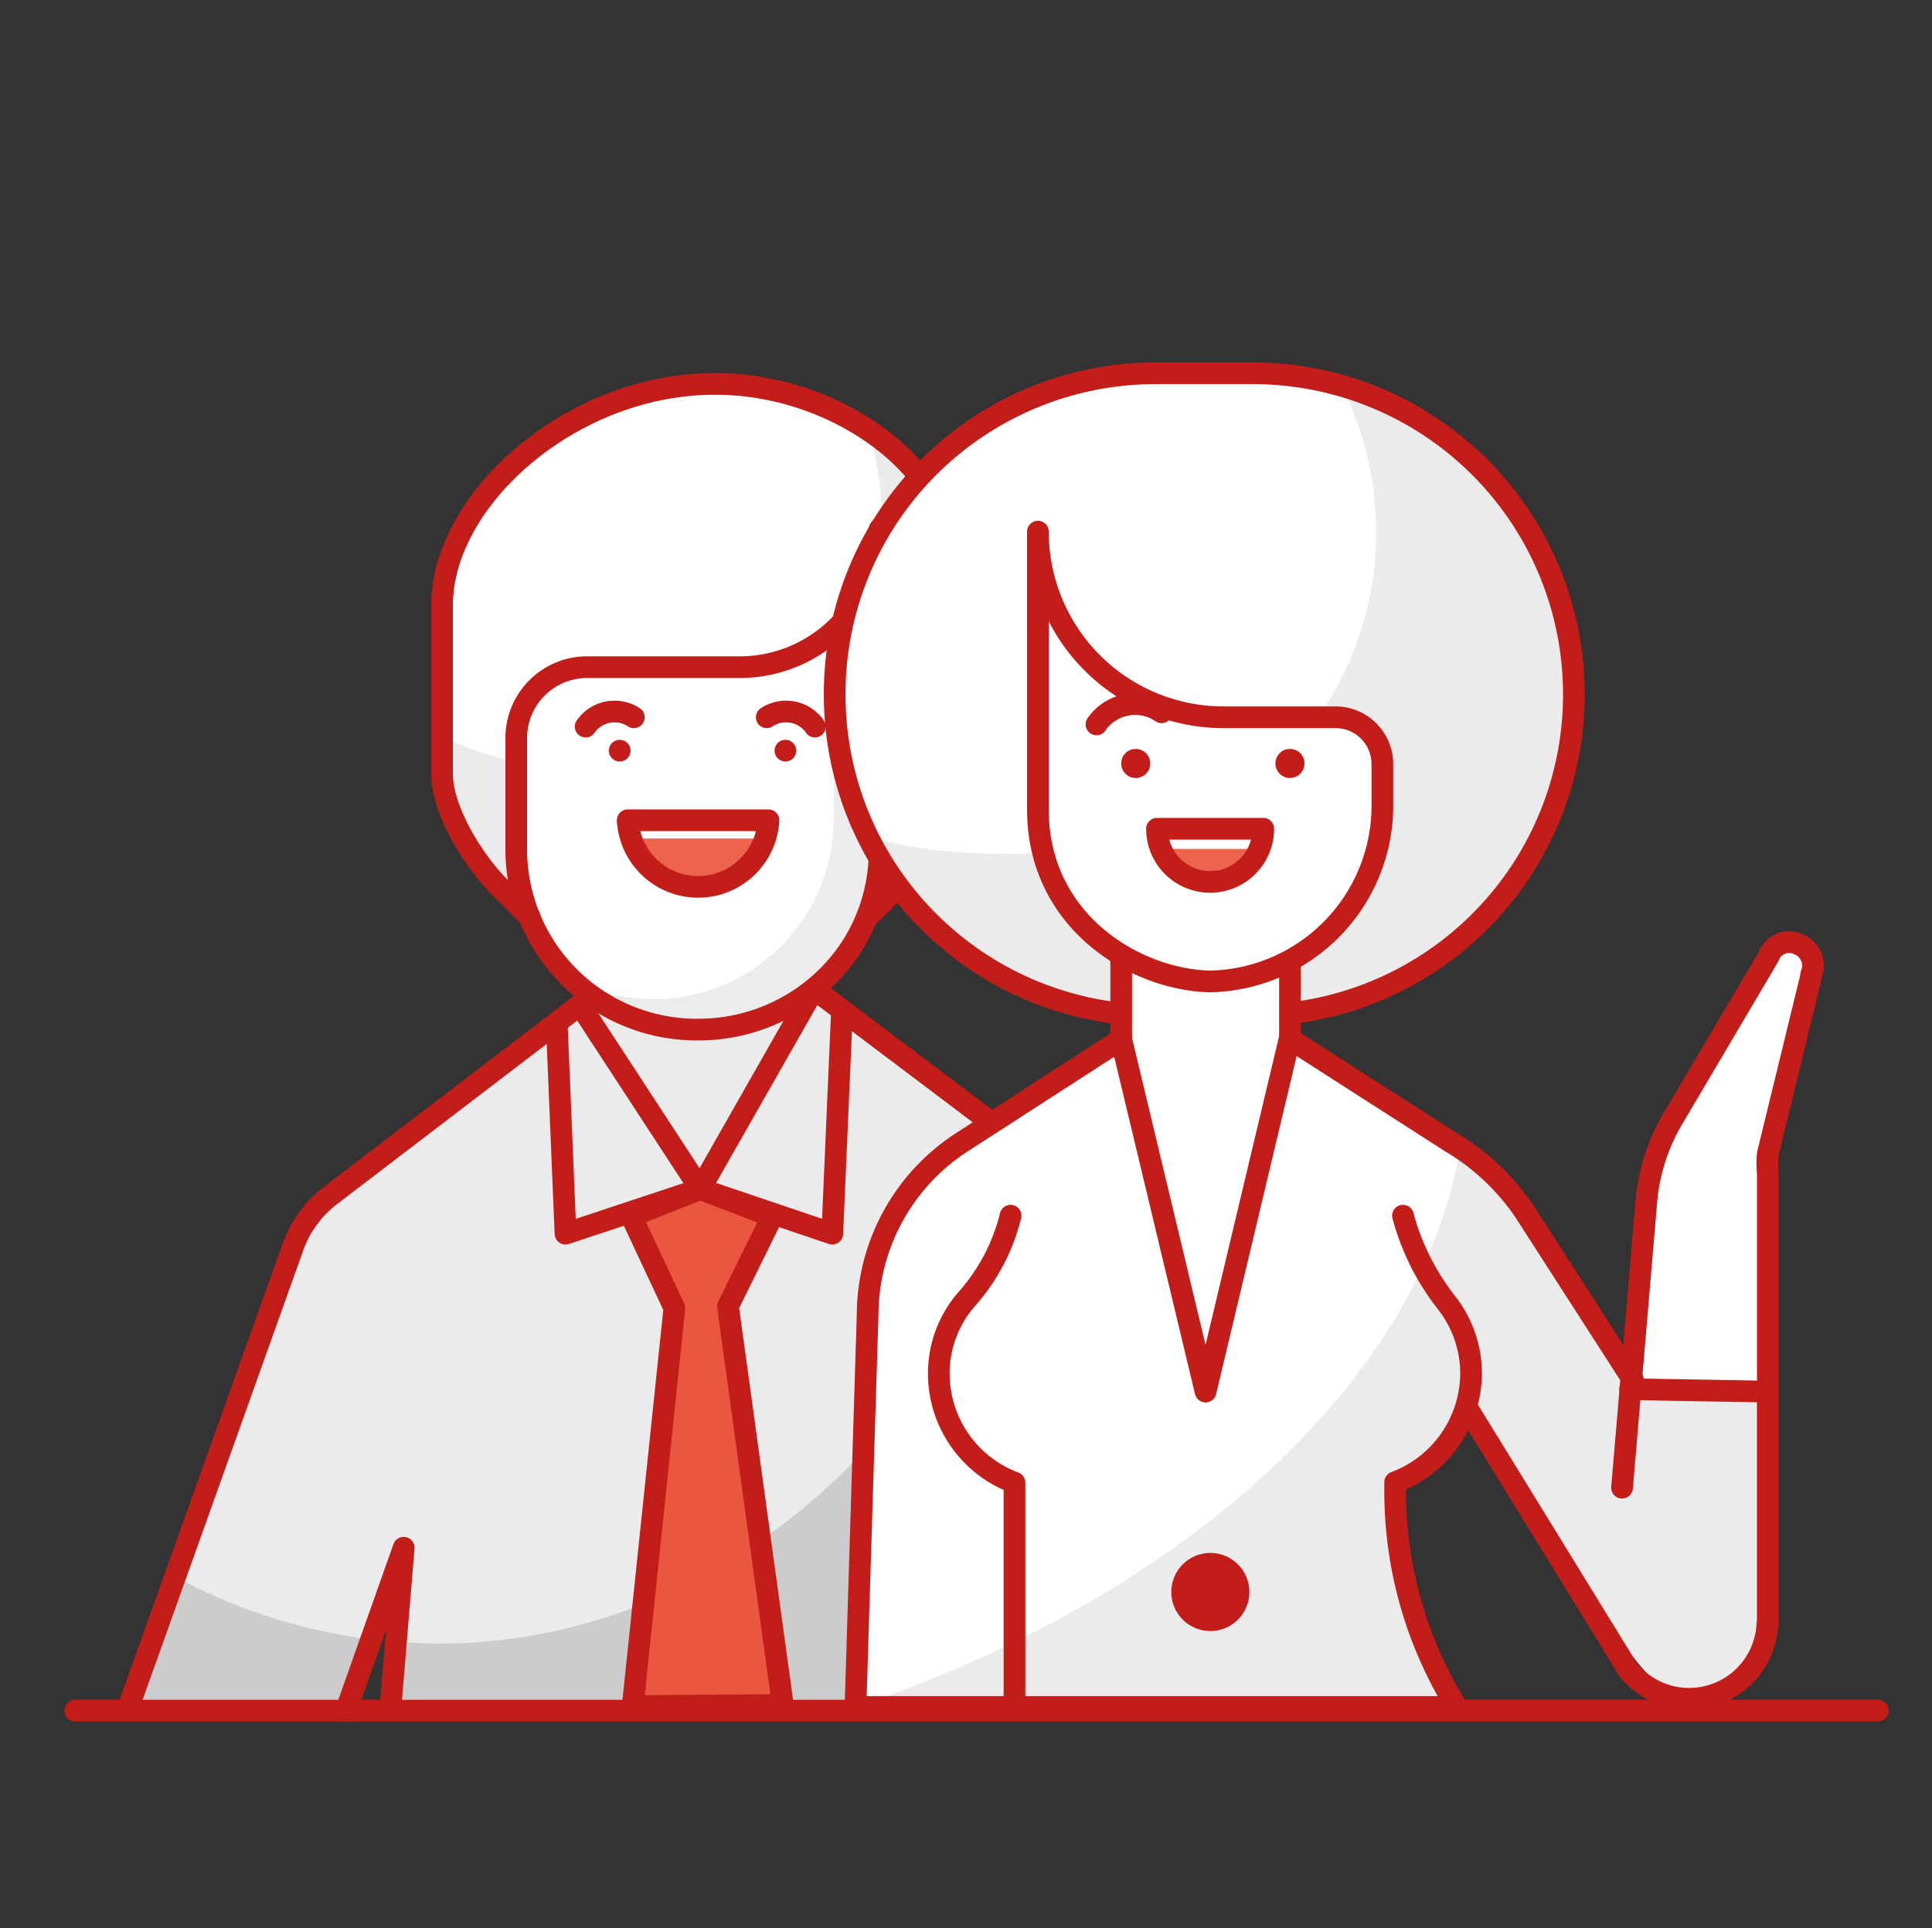
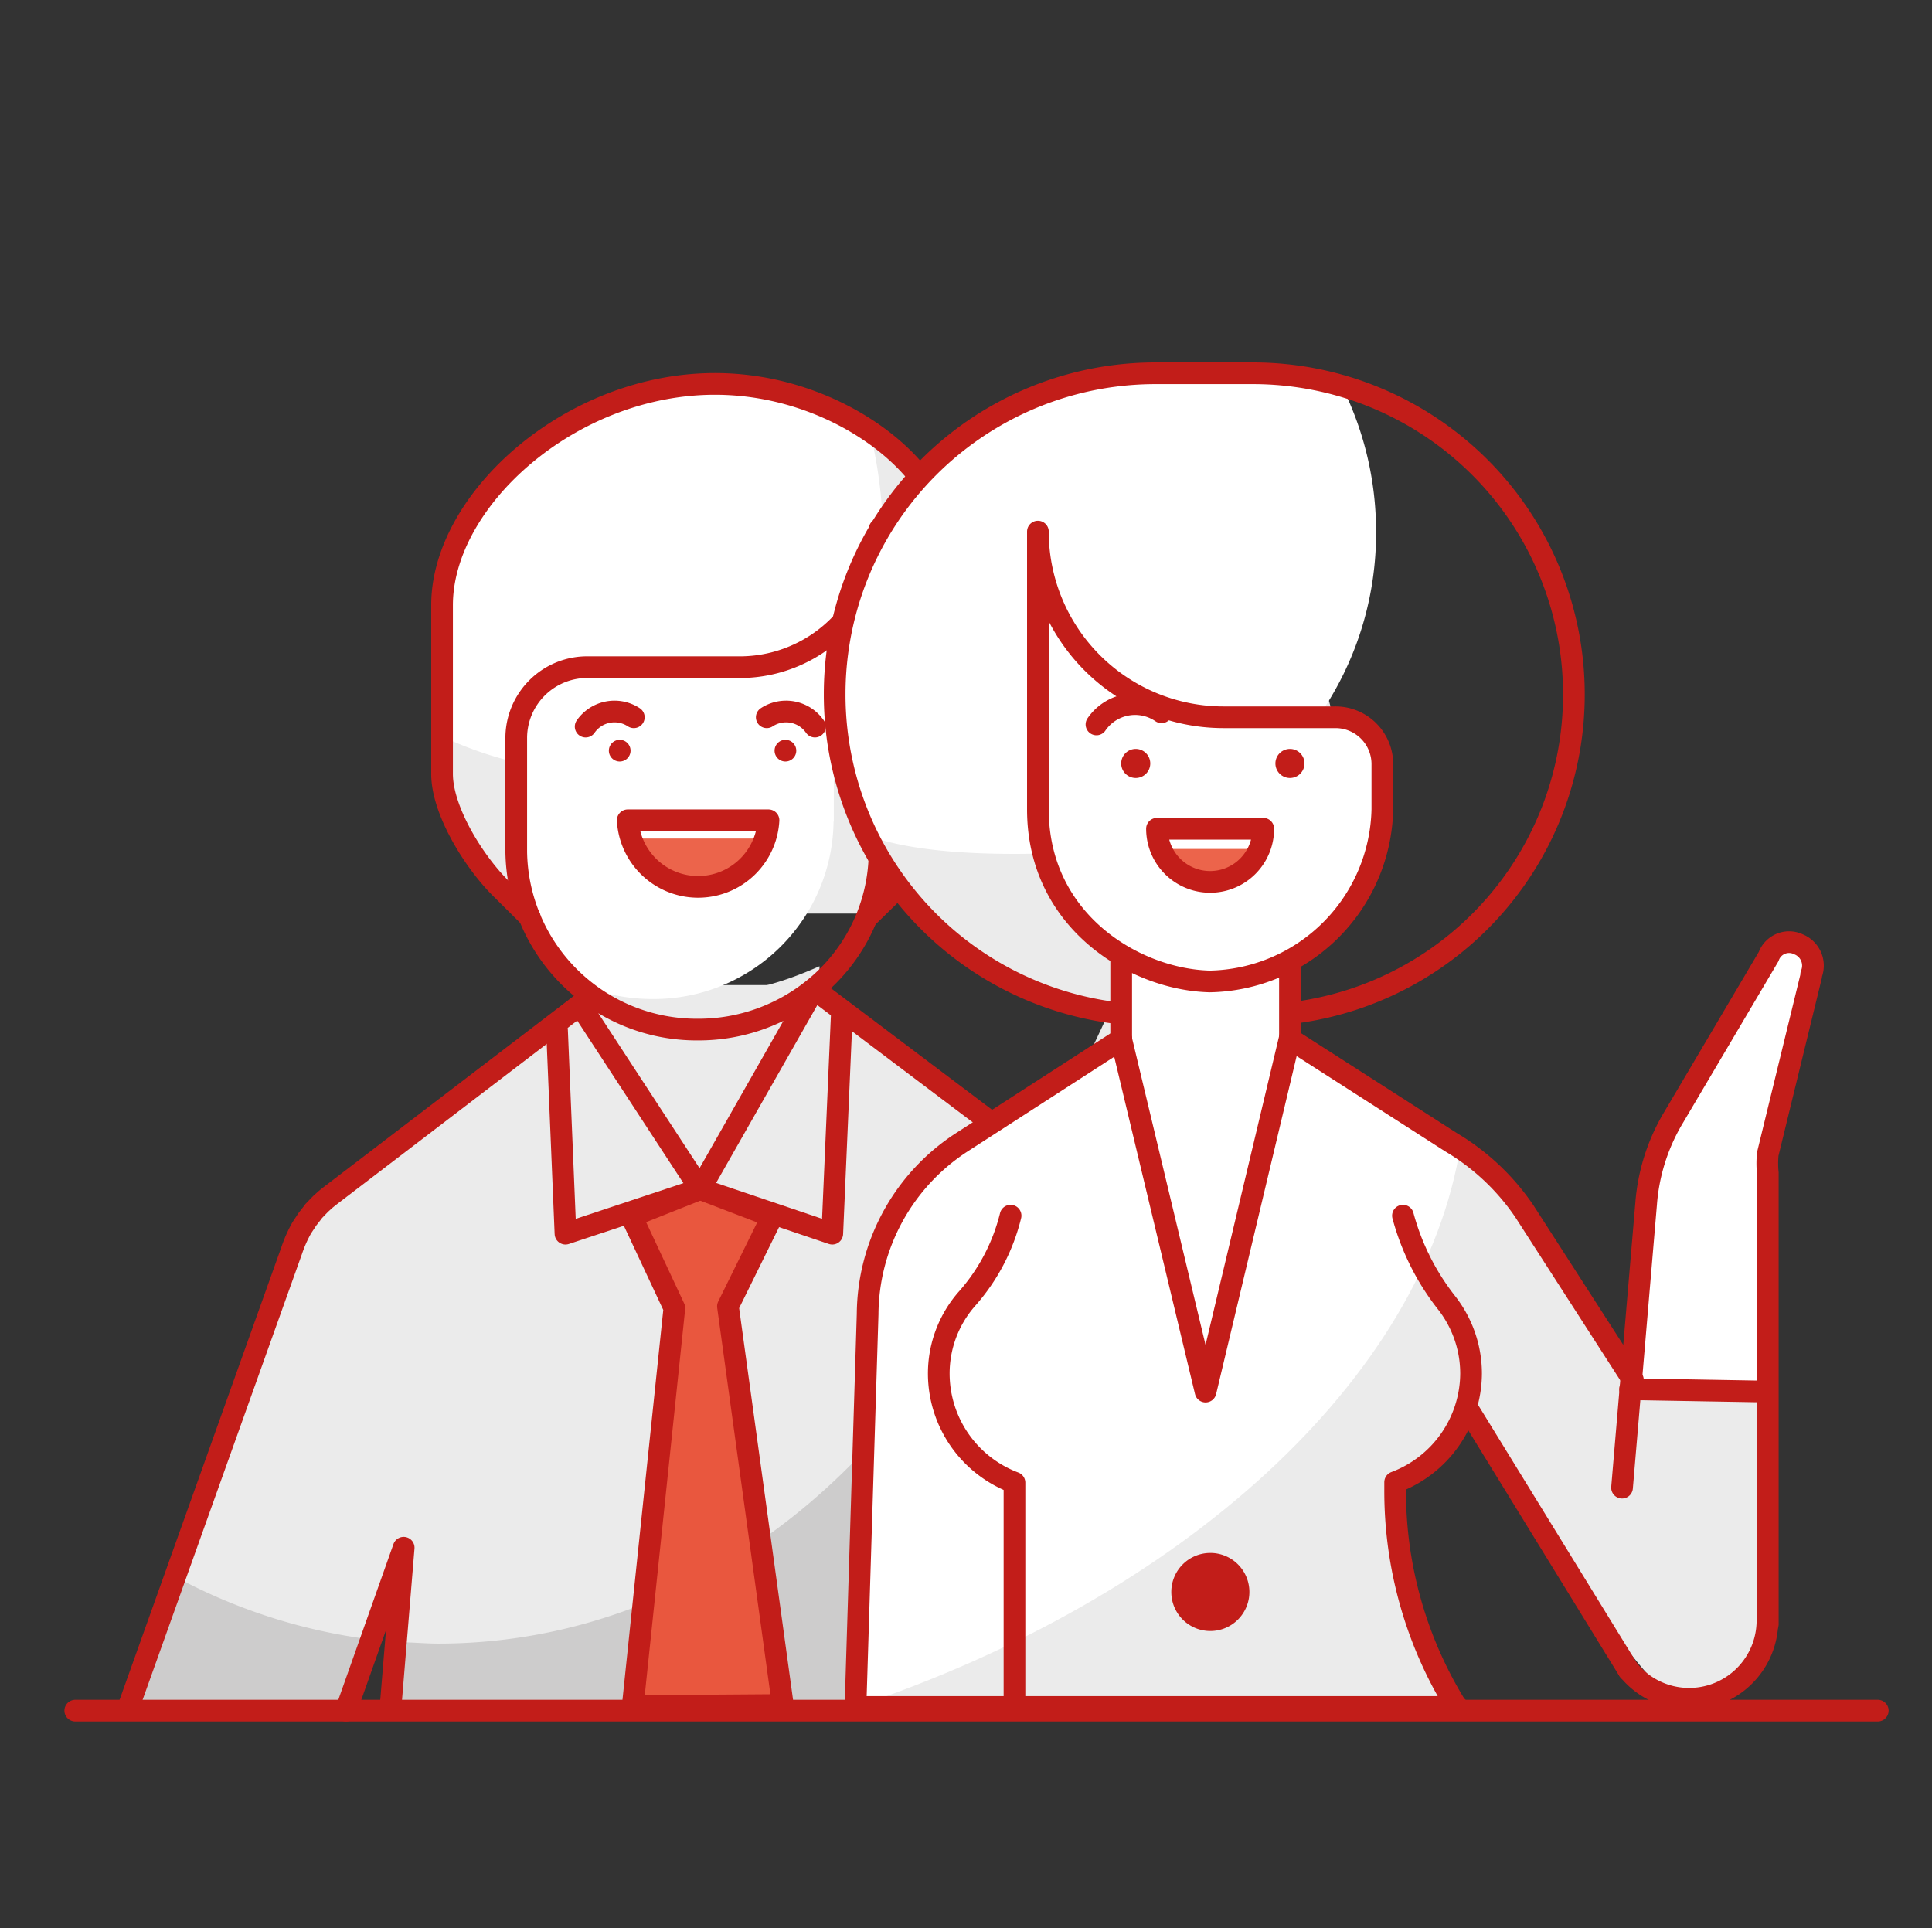
<svg xmlns="http://www.w3.org/2000/svg" id="Layer_1" data-name="Layer 1" viewBox="0 0 89.07 88.9">
  <rect x="0" y="0" width="89.07" height="88.9" fill="#333333" stroke="none" />
  <defs>
    <style>.cls-1{fill:#cdcccc;}.cls-2{fill:#ebebeb;}.cls-3{fill:#fff;}.cls-4{fill:#ececec;}.cls-5{fill:#ec644b;}.cls-6{fill:#c21d19;}.cls-7{fill:#e9573e;}.cls-8{fill:none;stroke:#c21d19;stroke-linecap:round;stroke-linejoin:round;}</style>
  </defs>
  <title>ill</title>
  <path class="cls-1" d="M27.86,45.42,15.47,55h0l-.05,0-.15.13-.21.19-.09.09a3.2,3.2,0,0,0-.25.27l-.05.06c-.08.11-.17.21-.25.33l-.05.07-.22.35a6.07,6.07,0,0,0-.43,1h0L6.24,78.83l10,0,2.66-7.58-.57,7.48H47.53L47,71.7l2.48,7.07,10-.13L52.06,57.48h0a5.33,5.33,0,0,0-.44-1c-.07-.12-.14-.24-.22-.35l0-.07a4.19,4.19,0,0,0-.26-.33l0-.06c-.08-.1-.17-.18-.25-.27l-.09-.09-.21-.19L50.35,55s0,0,0,0h0L37.92,45.42" />
  <path class="cls-2" d="M37.87,45.42H27.81L15.43,54.83h0l0,0-.15.13-.22.19-.09.09-.24.26,0,.06-.25.33-.05.07c-.08.11-.15.23-.22.35a5.51,5.51,0,0,0-.44.95h0L8.18,72.75a25.84,25.84,0,0,0,9,2.85l1.67-4.69-.37,4.81c.57,0,1.14.06,1.72.06,12.74,0,23.57-9.54,27.54-22.84Z" />
  <path class="cls-2" d="M27.93,44.55V49a4.93,4.93,0,0,0,9.85,0V44.55c-1.56.68-5.72,2.46-9.85,0" />
  <path class="cls-3" d="M43.45,24.21A4,4,0,0,1,45.57,28a34.7,34.7,0,0,0,0,3.71c-.17,3.1-.86,5.06-2.3,5.4,0,1.67-.62,2.51-1.83,3.69L40,42.12H24.51l-1.38-1.36c-1.22-1.18-2.65-2.79-2.65-4.46V29.89c0-8.64,7.8-12.19,12.54-12.19,0,0,9.27,0,10.43,6.51" />
  <path class="cls-2" d="M45.57,28c0,.8-.32,5.59-.17,5.44-.19,1.9-1.23,3.8-2.14,3.67,0,1.67-.63,2.48-1.84,3.66L40,42.09H24.51l-1.39-1.36c-1.21-1.18-2.65-2.79-2.64-4.46V34a17.48,17.48,0,0,0,11,1.24c8.05-1.84,10.49-7.56,8.61-15.43,1.06.29,3,3.15,3.36,4.37,1,.14,2.12,2.43,2.12,3.75" />
  <path class="cls-3" d="M40.73,33.75a1.81,1.81,0,1,1-1.86,1.81,1.83,1.83,0,0,1,1.86-1.81" />
-   <path class="cls-4" d="M40.73,24.35V39.13a8.36,8.36,0,0,1-16.72,0V33.89a3.27,3.27,0,0,1,3.29-3.22h6.9a6.41,6.41,0,0,0,6.53-6.29v0" />
  <path class="cls-3" d="M38.44,37.88V29.2a6.67,6.67,0,0,1-4.22,1.51h-6.9A3.25,3.25,0,0,0,24,33.91h0v5.21a8.12,8.12,0,0,0,3.29,6.48,8.64,8.64,0,0,0,2.76.46,8.29,8.29,0,0,0,8.38-8.18Z" />
  <path class="cls-5" d="M29.22,38.66a3.36,3.36,0,0,0,4.35,1.74,3.25,3.25,0,0,0,1.77-1.74Z" />
  <path class="cls-6" d="M28.57,34.11a.49.49,0,1,1,0,1,.49.49,0,1,1,0-1" />
  <path class="cls-6" d="M36.21,34.11a.49.49,0,1,1,0,1,.49.49,0,1,1,0-1" />
  <polygon class="cls-7" points="35.77 55.65 33.65 59.95 36.17 78.21 29.27 78.25 31.18 60.03 29.02 55.94 32.37 54.58 35.77 55.65" />
  <path class="cls-8" d="M59.37,78.77,51.85,57.66h0a5.23,5.23,0,0,0-.44-1l-.22-.35a.43.43,0,0,1,0-.07,4,4,0,0,0-.26-.32l0-.07c-.07-.09-.16-.17-.24-.26l-.09-.09-.22-.19-.15-.13,0,0h0L37.66,45.7M47.3,78.77l-.53-7,2.48,7m-33.3.1,2.66-7.51L18,78.77M27.17,46l-12,9.17h0s0,0,0,0l-.16.13-.21.19-.09.09-.25.26-.05.07-.25.32-.05.08c-.07.11-.15.22-.22.34a6,6,0,0,0-.44,1h0L5.88,78.83" />
  <path class="cls-8" d="M27,33.5a1.62,1.62,0,0,1,2.22-.43h0" />
  <path class="cls-8" d="M37.57,33.5a1.62,1.62,0,0,0-2.22-.43h0" />
  <path class="cls-8" d="M35.43,37.82a3.25,3.25,0,0,1-6.49,0Z" />
  <path class="cls-8" d="M40.57,37.64a2,2,0,0,0,0-3.91Z" />
  <path class="cls-8" d="M37.55,45.56a8.14,8.14,0,0,0,3-6.29V24.4A6.45,6.45,0,0,1,34,30.76H27.11A3.27,3.27,0,0,0,23.8,34v5.27a8.32,8.32,0,0,0,8.38,8.2,8.43,8.43,0,0,0,5.37-1.91l-5.27,9.26L26.8,46.43" />
  <path class="cls-8" d="M40,42.28l1.4-1.37c1.22-1.19,1.85-2,1.84-3.71,1.57-.81,2.33-3.42,2.32-5.44,0-.67,0-2.48,0-3.74a3.91,3.91,0,0,0-2.13-3.77c-.31-2.77-4.87-6.55-10.47-6.55-6.66,0-12.58,5.35-12.58,10.2v7.78c0,1.68,1.44,4,2.66,5.23l1.38,1.37" />
  <polyline class="cls-8" points="25.68 47.5 26.07 56.88 32.28 54.82 38.37 56.88 38.81 46.75" />
  <polygon class="cls-8" points="35.6 56.09 33.56 60.23 36.09 78.61 29.17 78.66 31.09 60.31 29.11 56.08 32.28 54.82 35.6 56.09" />
-   <path class="cls-2" d="M51.16,46.6a14.79,14.79,0,0,1-12.3-14.69,15,15,0,0,1,4.3-10.48A14.5,14.5,0,0,1,53.5,17.1h4.12a14.86,14.86,0,0,1,1.82,29.56Z" />
+   <path class="cls-2" d="M51.16,46.6a14.79,14.79,0,0,1-12.3-14.69,15,15,0,0,1,4.3-10.48h4.12a14.86,14.86,0,0,1,1.82,29.56Z" />
  <path class="cls-3" d="M40.47,38.68a15,15,0,0,1,2.69-17.26A14.53,14.53,0,0,1,53.5,17.1h4.08a14.59,14.59,0,0,1,4.25.64,15,15,0,0,1,1.61,6.77A14.77,14.77,0,0,1,50.7,39.22c-3.94.28-7.82.2-10.23-.54" />
  <path class="cls-2" d="M81.72,64.16l-6.44-.32c-1.93-3.56-4.54-6.66-6.81-10-1.73-2.06-6.81-4.56-7.59-5.06a2.4,2.4,0,0,0-1.93,0L55.53,62.71s-2.83-14.86-4-14.41c-8.58,3.28-9.49,7.94-11.3,10-.65.72-.83,13.85-.8,20.45H67.19c-.15-.47-3.37-6.14-2.83-9.55.29-1.8,3.5-3.64,3.5-3.64s.38.7,3.83,5.68c.48.69,1,1.46,1.59,2.34,4.78,7.17,4.94,4.85,7.08,3.86,1-.48,1.32-3.31,1.35-6.15,0-3.14-.25-6.29-.25-6.29" />
  <polygon class="cls-3" points="59.47 40.55 51.69 40.55 51.69 47.92 55.53 62.72 59.47 48.28 59.47 40.55" />
  <path class="cls-3" d="M75.15,64.05l.74-8.54a9.07,9.07,0,0,1,1.19-3.86l4.46-7.55a1,1,0,0,1,1.38-.56,1.06,1.06,0,0,1,.58,1.39V45l-2,8.2a4.31,4.31,0,0,0,0,.88V64.16Z" />
  <path class="cls-3" d="M55.78,45.25h0a7.93,7.93,0,0,1-7.93-7.93V24.51a8.56,8.56,0,0,0,8.56,8.56h5.16a2.16,2.16,0,0,1,2.16,2.16v2.09A7.91,7.91,0,0,1,50.8,43.45" />
  <path class="cls-6" d="M55.78,71.6A1.8,1.8,0,1,1,54,73.4a1.8,1.8,0,0,1,1.8-1.8" />
  <path class="cls-5" d="M53.55,39.14A2.55,2.55,0,0,0,57,40.2,2.58,2.58,0,0,0,58,39.14Z" />
  <path class="cls-3" d="M51.54,48.3l4,15.86,3.89-15.88,7.91,4.51C65.63,63.62,54.47,73.67,39.44,78.7c0,0-.08-18.45.89-21.47s5.39-5.65,11.21-8.93" />
  <line class="cls-8" x1="3.47" y1="78.87" x2="86.57" y2="78.87" />
  <path class="cls-8" d="M51.27,46.68A14.79,14.79,0,0,1,38.48,32v0A14.79,14.79,0,0,1,53.27,17.21h4.49A14.8,14.8,0,0,1,72.56,32v0A14.79,14.79,0,0,1,59.84,46.67" />
  <path class="cls-8" d="M75.28,63.62l-5-7.77a10.65,10.65,0,0,0-3.39-3.19l-7.39-4.74" />
  <path class="cls-8" d="M51.69,47.92l-7.34,4.74A9.51,9.51,0,0,0,40,60.59L39.44,78.7H67.19" />
  <path class="cls-8" d="M81.48,74.88A3.61,3.61,0,0,1,75.08,77" />
  <path class="cls-8" d="M74.78,68.59l1.11-13.08a9.07,9.07,0,0,1,1.19-3.86l4.46-7.55a1,1,0,0,1,1.38-.56,1.06,1.06,0,0,1,.58,1.39V45l-2,8.2a4.31,4.31,0,0,0,0,.88V74.88" />
  <line class="cls-8" x1="75.08" y1="77.01" x2="67.64" y2="64.91" />
  <path class="cls-8" d="M64.68,56.05a11.17,11.17,0,0,0,2,4,5.3,5.3,0,0,1,1.14,3.29,5.39,5.39,0,0,1-3.5,5v.35a18.84,18.84,0,0,0,2.83,10" />
  <path class="cls-8" d="M46.59,56.05a9,9,0,0,1-2,3.82,5.22,5.22,0,0,0-1.31,3.49,5.38,5.38,0,0,0,3.49,5l0,10.33" />
  <path class="cls-8" d="M47.85,37.32V24.51a8.56,8.56,0,0,0,8.56,8.56h5.15a2.16,2.16,0,0,1,2.17,2.16v2.09a8.11,8.11,0,0,1-7.95,7.93C52.34,45.17,47.85,42.49,47.85,37.32Z" />
  <line class="cls-8" x1="51.69" y1="44.11" x2="51.69" y2="47.92" />
  <line class="cls-8" x1="59.47" y1="44.35" x2="59.47" y2="47.92" />
  <line class="cls-8" x1="81.46" y1="64.16" x2="75.15" y2="64.05" />
  <polyline class="cls-8" points="59.47 47.83 55.58 64.16 51.69 47.92" />
  <path class="cls-6" d="M52.36,34.53a.67.67,0,1,1-.67.67.67.67,0,0,1,.67-.67" />
  <path class="cls-6" d="M59.47,34.53a.67.67,0,1,1-.67.67.67.67,0,0,1,.67-.67" />
  <path class="cls-8" d="M50.55,33.4a2.16,2.16,0,0,1,3-.56" />
  <path class="cls-8" d="M58.24,38.21a2.45,2.45,0,0,1-4.9,0Z" />
</svg>